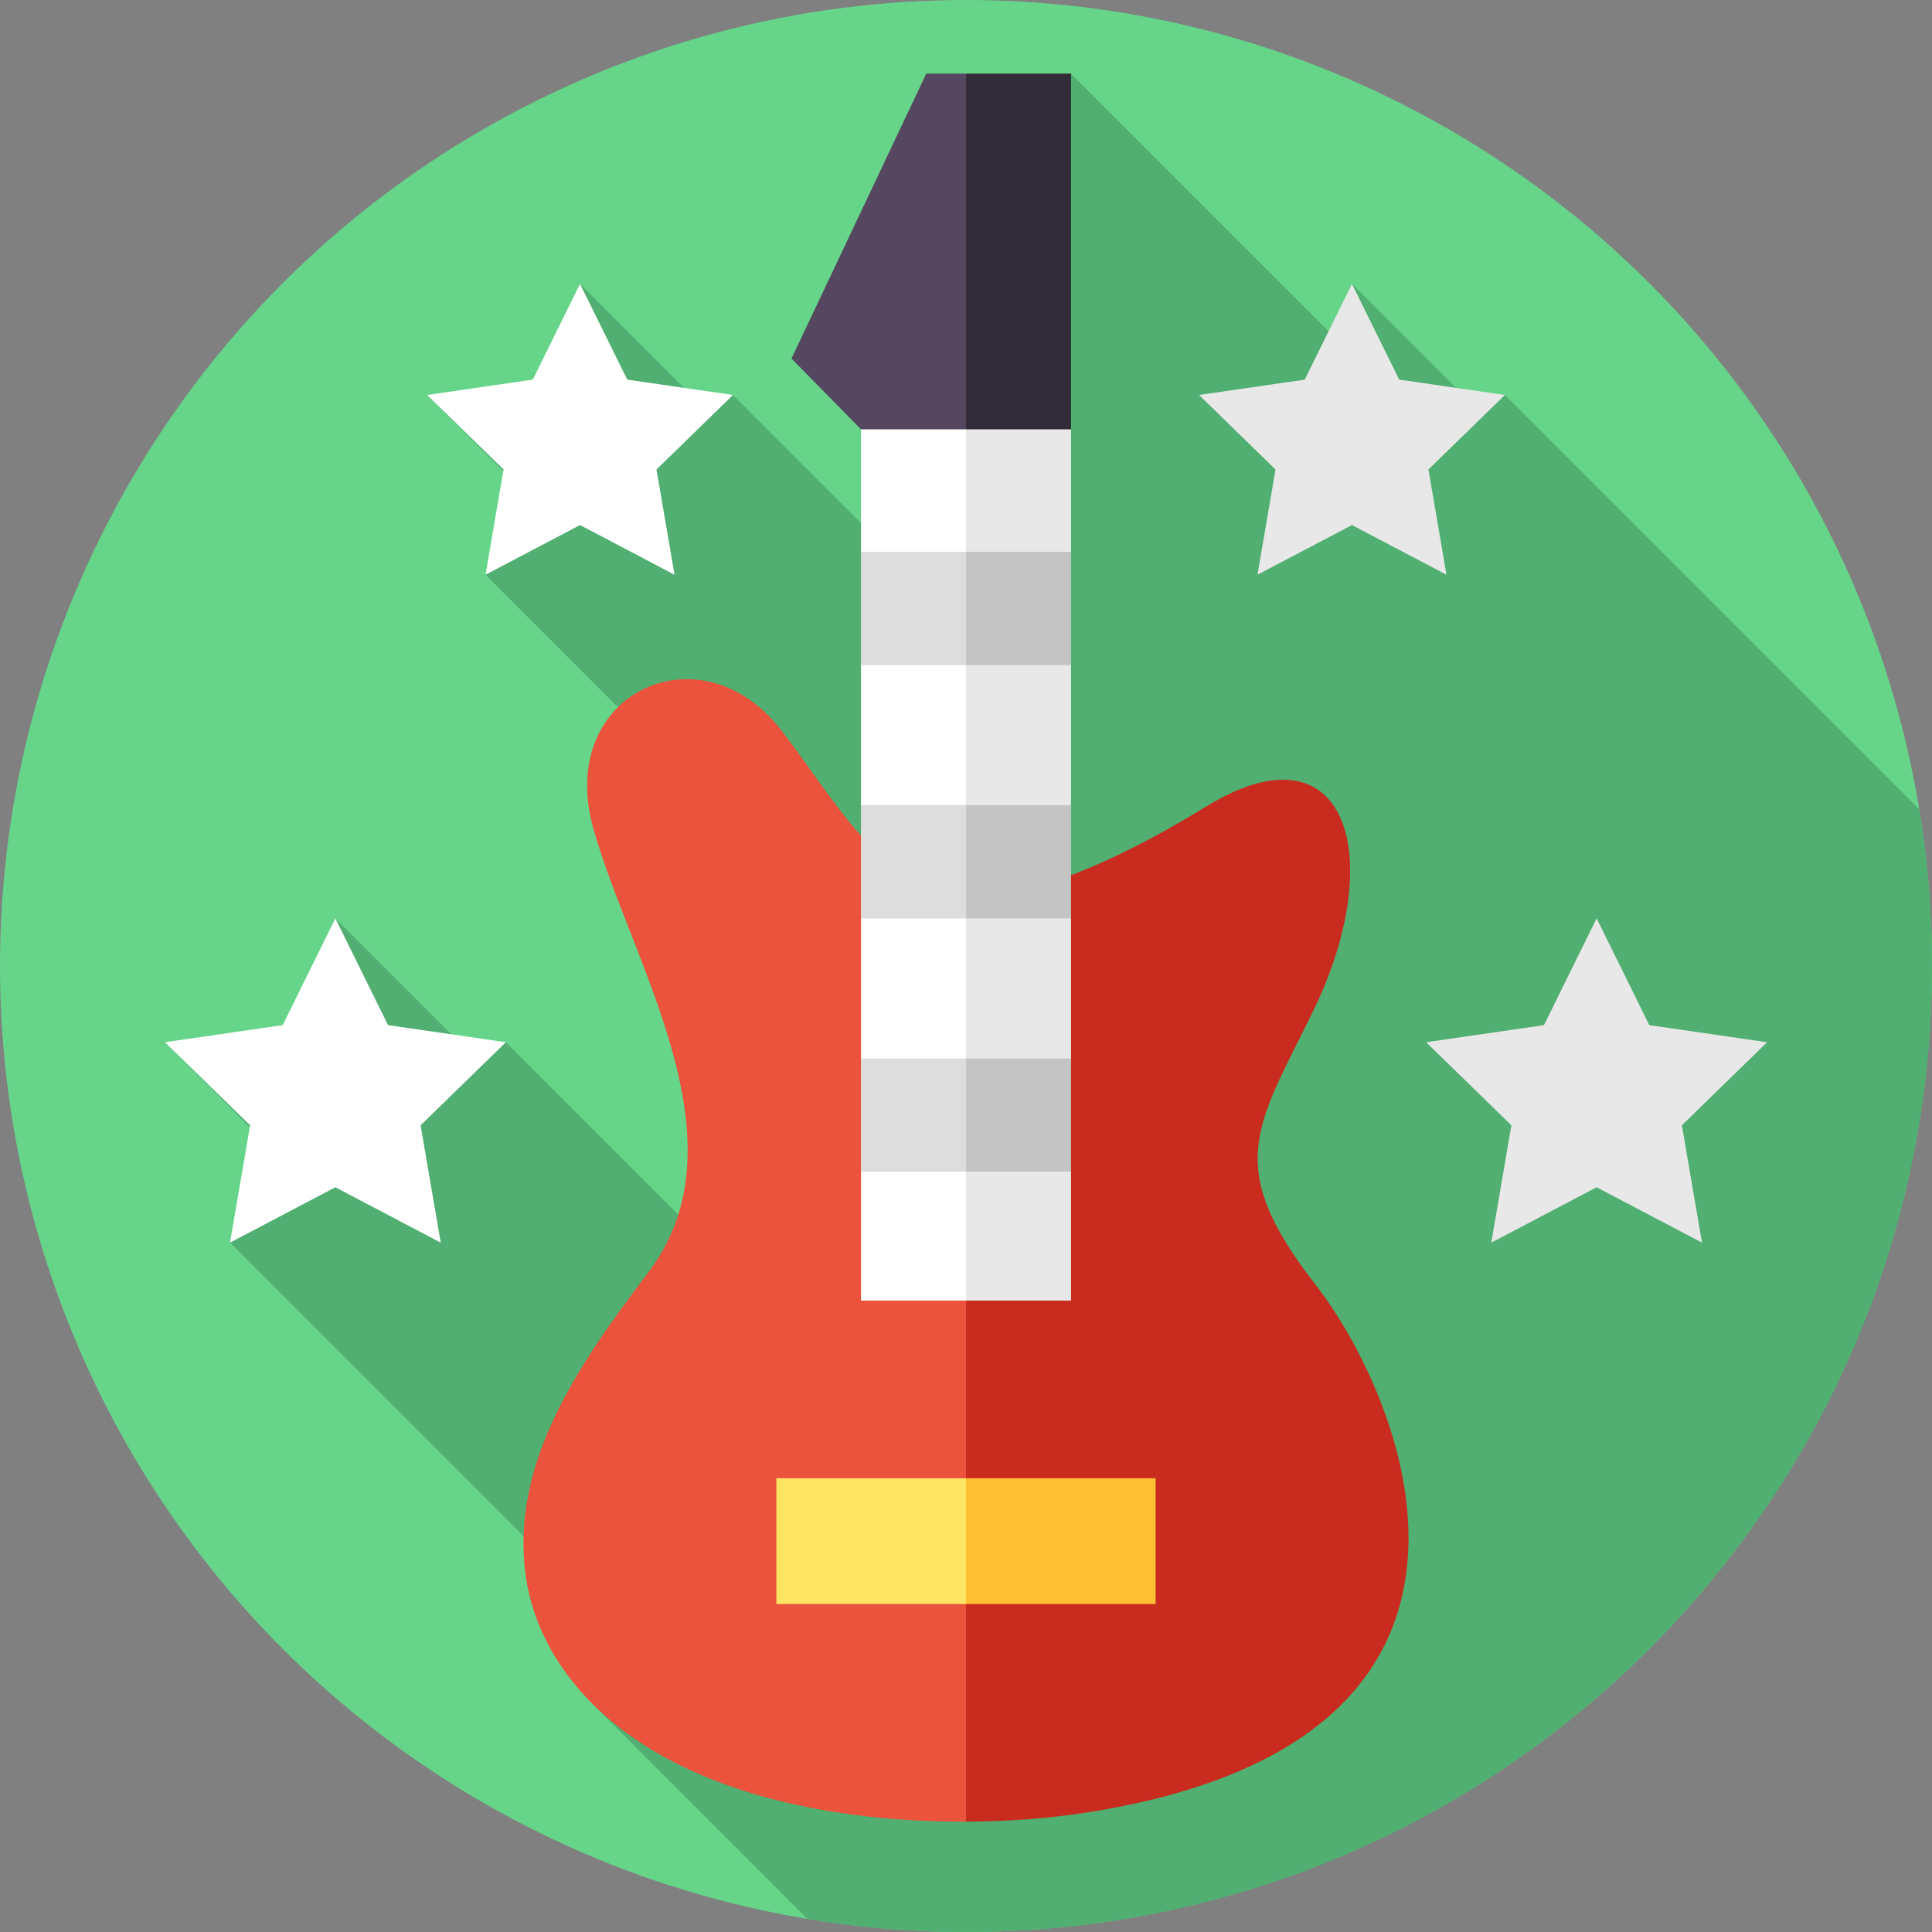
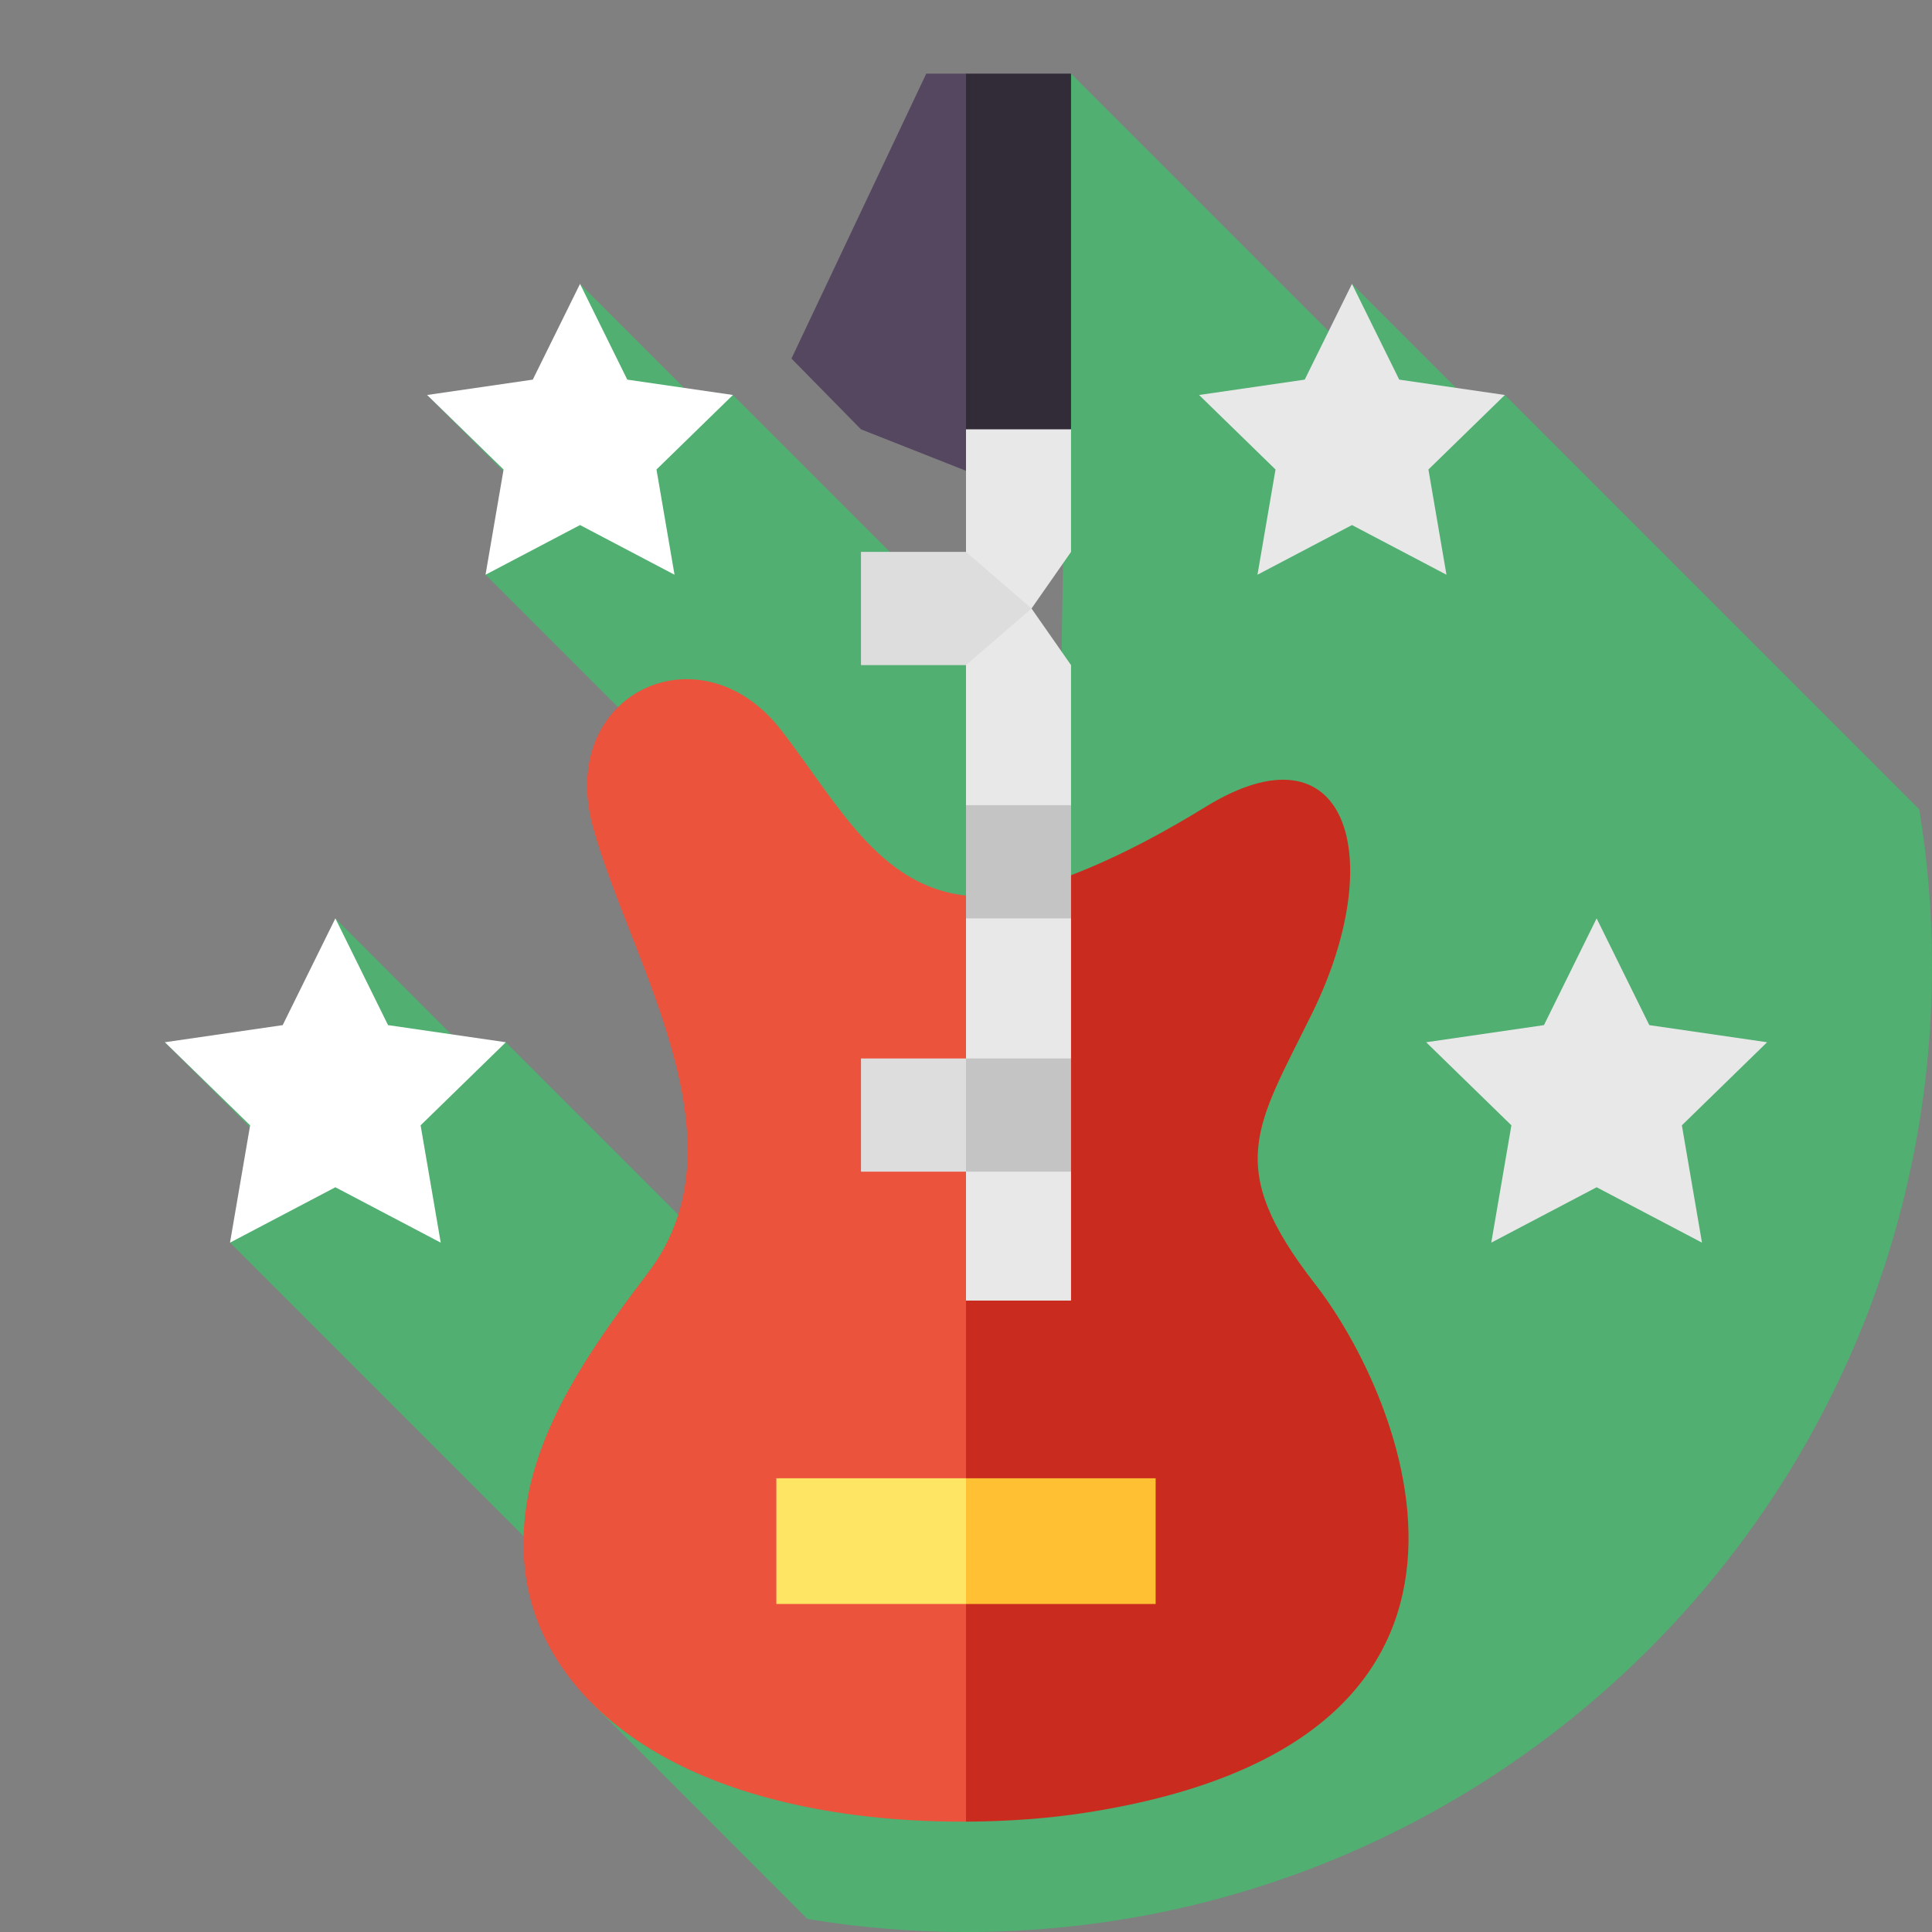
<svg xmlns="http://www.w3.org/2000/svg" id="Capa_1" height="512" viewBox="0 0 512 512" width="512">
  <rect x="0" y="0" width="512" height="512" fill="#808080" stroke="none" />
  <g>
    <g>
      <g>
-         <circle id="XMLID_95_" cx="256" cy="256" fill="#66d58a" r="256" />
-       </g>
+         </g>
    </g>
    <path d="m512 256c0-14.132-1.164-27.99-3.366-41.499l-109.826-109.826-8.782 2.299-31.74-31.74-1.622 17.102-72.83-72.83-2.817 171.95-86.782-86.782-9.248 1.833-31.274-31.274-11.095 34.147-29.426-4.706 23.364 23.364-7.886 24.272 55.373 55.373 10.605 129.115-60.594-60.594-10.76 1.595-34.418-34.419-4.248 37.122-40.93-4.298 28.247 28.247-10.991 24.863 92.487 92.488 3.349 29.512 57.163 57.229c13.683 2.261 27.724 3.457 42.047 3.457 141.385 0 256-114.615 256-256z" fill="#50af71" />
    <g>
      <path d="m209.745 95.024 18.421 18.748 27.834 10.996 18.113-46.422-18.113-58.84h-10.523z" fill="#564760" />
      <path d="m259.995 126.346 23.839-12.574v-94.266h-27.834v105.262z" fill="#322c38" />
      <g>
        <path d="m206.986 193.451c-21.395-27.6-59.731-9.678-49.781 25.974 9.951 35.653 41.101 82.878 14.578 117.806-18.66 24.573-36.783 50.889-32.397 80.81 3.751 25.585 27.807 55.1 86.953 62.913 9.4 1.242 19.521 1.844 29.66 1.802l58.638-114.152-58.637-131.254c-23.265-2.564-34.186-24.771-49.014-43.899z" fill="#eb533d" />
      </g>
      <path d="m348.568 340.365c-24.494-31.458-15.552-41.84-.766-72.005 20.281-41.375 9.185-77.598-28.322-54.528-40.018 24.614-58.94 23.769-58.94 23.769-1.567 0-3.077-.09-4.541-.251v245.406c10.952-.044 21.925-.84 32.036-2.423 122.881-19.233 83.463-110.518 60.533-139.968z" fill="#c92c1f" />
      <g>
-         <path d="m228.166 113.772v32.487l7.359 15-7.359 15v37.122l8.262 15.84-8.262 14.16v37.121l9.241 15-9.241 15v34.166h27.834l18.113-109.463-18.113-121.433z" fill="#fff" />
-       </g>
+         </g>
      <path d="m283.834 113.772h-27.834v230.896h27.834v-34.166l-10.004-15 10.004-15v-37.121l-9.721-15 9.721-15v-37.122l-10.474-15 10.474-15z" fill="#e8e8e8" />
      <g>
        <path d="m205.741 391.757v33.318h50.259l20.56-16.659-20.56-16.659z" fill="#ffe564" />
        <path d="m256 391.757h50.259v33.318h-50.259z" fill="#ffc033" />
        <path d="m228.166 310.502h27.834l17.83-15-17.83-15h-27.834z" fill="#ddd" />
        <path d="m256 280.502h27.834v30h-27.834z" fill="#c4c4c4" />
-         <path d="m228.166 243.381h27.834l18.113-15-18.113-15h-27.834z" fill="#ddd" />
        <path d="m256 213.381h27.834v30h-27.834z" fill="#c4c4c4" />
        <path d="m228.166 176.259h27.834l17.36-15-17.36-15h-27.834z" fill="#ddd" />
-         <path d="m256 146.259h27.834v30h-27.834z" fill="#c4c4c4" />
      </g>
    </g>
    <g>
      <path d="m88.876 243.381 13.961 28.288 31.217 4.536-22.589 22.019 5.333 31.091-27.922-14.679-27.922 14.679 5.333-31.091-22.589-22.019 31.217-4.536z" fill="#fff" />
      <path d="m423.124 243.381 13.961 28.288 31.217 4.536-22.589 22.019 5.333 31.091-27.922-14.679-27.922 14.679 5.333-31.091-22.589-22.019 31.217-4.536z" fill="#e8e8e8" />
    </g>
    <g>
      <path d="m153.714 75.234 12.521 25.372 28 4.069-20.261 19.749 4.783 27.887-25.043-13.167-25.044 13.167 4.783-27.887-20.261-19.749 28-4.069z" fill="#fff" />
      <path d="m358.286 75.234 12.522 25.372 28 4.069-20.261 19.749 4.783 27.887-25.044-13.167-25.043 13.167 4.783-27.887-20.261-19.749 28-4.069z" fill="#e8e8e8" />
    </g>
  </g>
</svg>